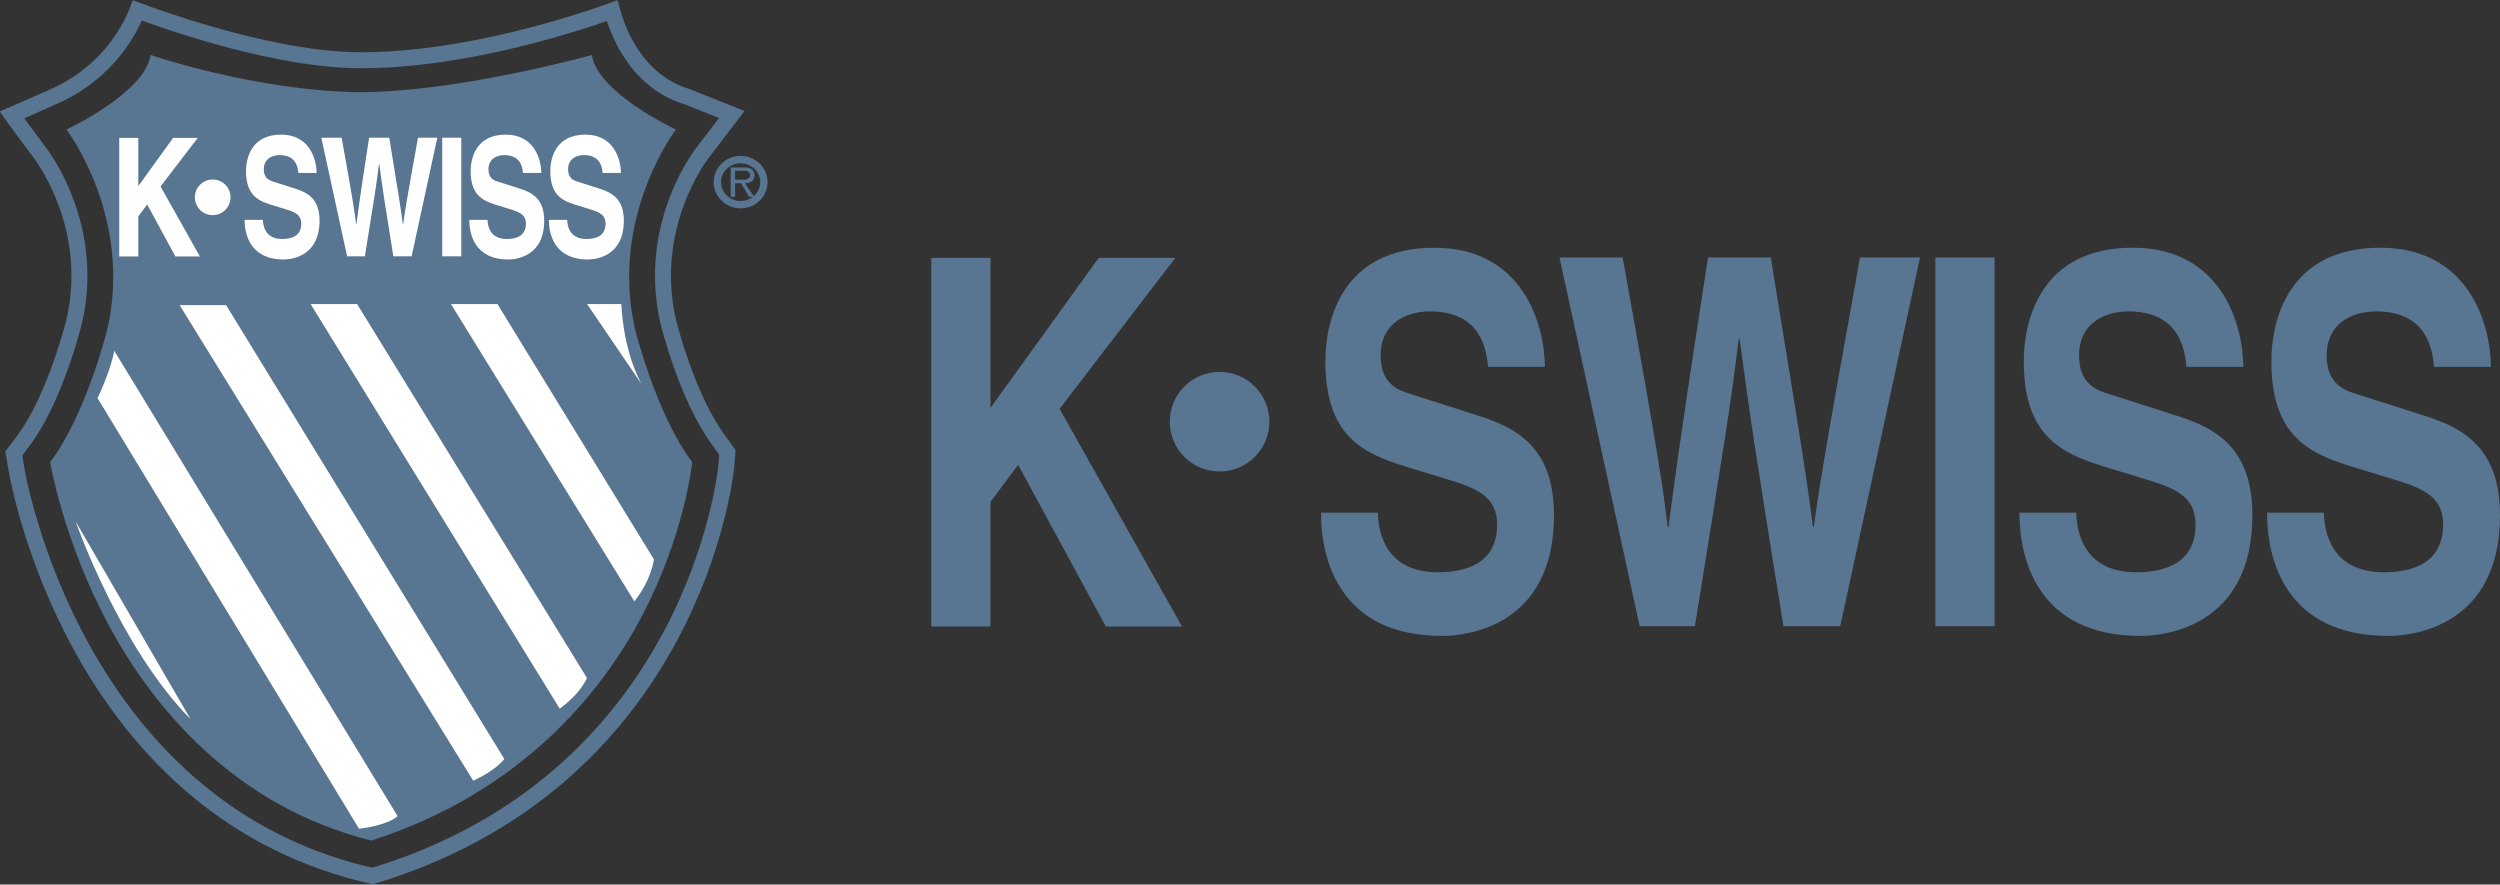
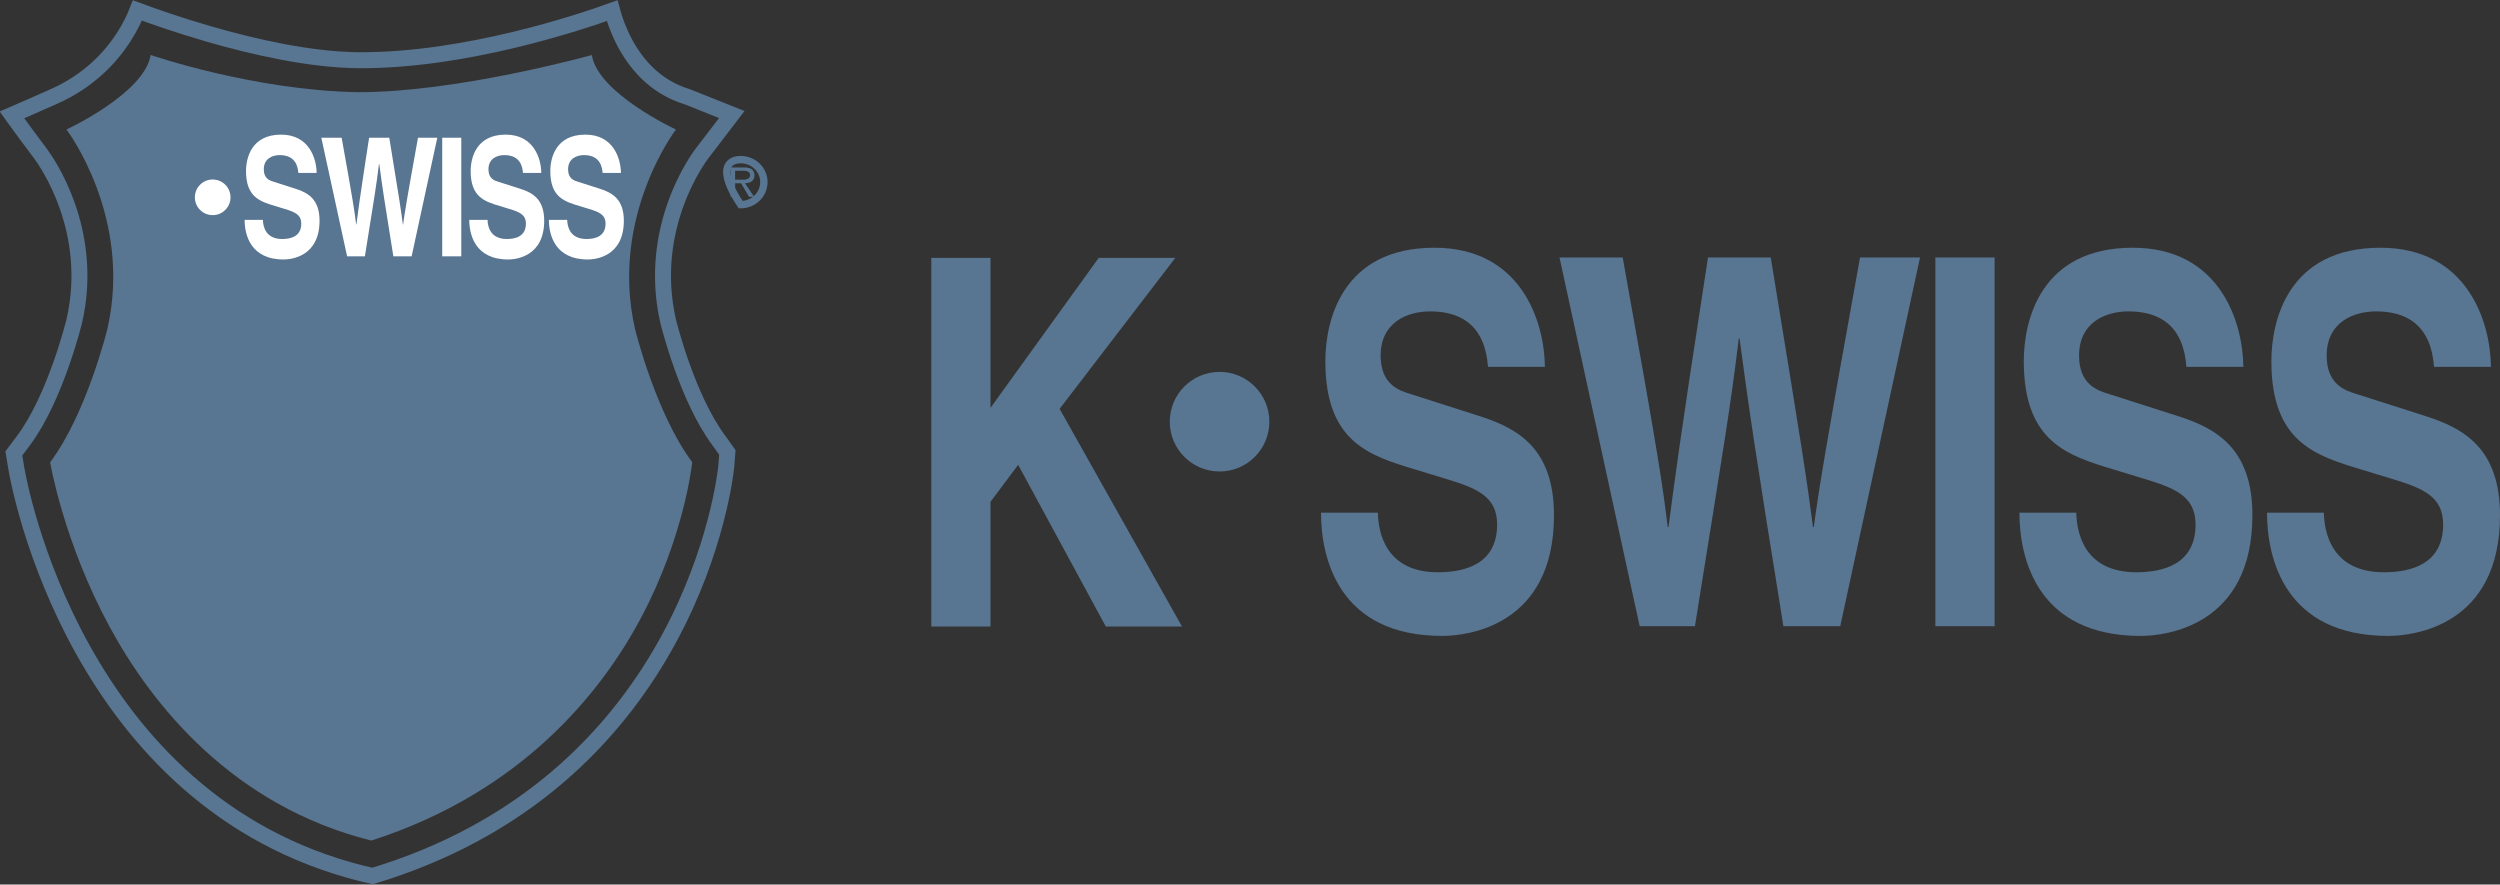
<svg xmlns="http://www.w3.org/2000/svg" width="4067" height="1439" viewBox="0 0 4067 1439" fill="none">
  <rect x="0" y="0" width="4067" height="1439" fill="#333333" stroke="none" />
  <path fill-rule="evenodd" clip-rule="evenodd" d="M1611.36 1019.29H1515V419.512H1611.36V663.434L1787.37 419.512H1912L1723.78 665.113L1922.92 1019.29H1798.95L1656.33 756.183L1611.36 816.311V1019.29Z" fill="#587591" />
  <path fill-rule="evenodd" clip-rule="evenodd" d="M2241.53 834.049C2242.17 867.459 2255.02 930.946 2339.16 930.946C2384.76 930.946 2435.53 916.748 2435.53 853.261C2435.53 806.492 2400.84 793.947 2352.01 778.908L2302.55 763.87C2228.04 741.325 2156.08 719.595 2156.08 587.608C2156.08 520.788 2183.72 403 2333.39 403C2474.71 403 2512.6 523.281 2513.24 596.794H2420.74C2418.17 570.076 2410.46 506.589 2326.31 506.589C2289.7 506.589 2246.03 524.121 2246.03 578.448C2246.03 625.217 2275.58 635.242 2294.84 641.069L2407.26 676.999C2470.21 697.05 2528.02 730.46 2528.02 838.222C2528.02 1018.66 2386.7 1034.51 2346.24 1034.51C2177.92 1034.51 2149.01 908.376 2149.01 834.049H2241.53ZM2537 418.878H2639.8C2698.89 747.178 2704.69 788.934 2713.04 857.434H2714.31C2722.68 794.786 2729.73 733.819 2778.56 418.878H2880.67C2934.64 748.017 2939.17 779.774 2949.4 857.434H2950.7C2958.41 800.639 2966.09 748.832 3025.89 418.878H3123.5L2993.73 1018.66H2901.23C2853.7 724.607 2845.33 666.133 2829.93 550.865H2828.64C2814.51 666.159 2806.8 709.595 2757.34 1018.66H2667.39L2537 418.878ZM3244.83 1018.66H3148.46V418.878H3244.83V1018.66ZM3377.7 834.049C3378.34 867.459 3391.16 930.946 3475.36 930.946C3520.99 930.946 3571.73 916.748 3571.73 853.261C3571.73 806.492 3537.04 793.947 3488.19 778.908L3438.75 763.87C3364.24 741.325 3292.28 719.595 3292.28 587.608C3292.28 520.788 3319.92 403 3469.56 403C3610.91 403 3648.83 523.281 3649.46 596.794H3556.92C3554.37 570.076 3546.64 506.589 3462.49 506.589C3425.87 506.589 3382.23 524.121 3382.23 578.448C3382.23 625.217 3411.75 635.242 3431.04 641.069L3543.46 676.999C3606.43 697.05 3664.22 730.46 3664.22 838.222C3664.22 1018.66 3522.87 1034.51 3482.41 1034.51C3314.09 1034.51 3285.21 908.376 3285.21 834.049H3377.7ZM3780.48 834.049C3781.12 867.459 3793.99 930.946 3878.14 930.946C3923.77 930.946 3974.5 916.748 3974.5 853.261C3974.5 806.492 3939.82 793.947 3891.02 778.908L3841.53 763.87C3767.02 741.325 3695.06 719.595 3695.06 587.608C3695.06 520.788 3722.69 403 3872.39 403C4013.74 403 4051.6 523.281 4052.24 596.794H3959.75C3957.15 570.076 3949.47 506.589 3865.32 506.589C3828.7 506.589 3785.01 524.121 3785.01 578.448C3785.01 625.217 3814.58 635.242 3833.82 641.069L3946.23 676.999C4009.21 697.05 4067 730.46 4067 838.222C4067 1018.66 3925.7 1034.51 3885.19 1034.51C3716.92 1034.51 3687.99 908.376 3687.99 834.049H3780.48Z" fill="#587591" />
  <circle cx="1984" cy="686" r="81" fill="#587591" />
  <path d="M223.528 16.997C243.859 24.589 286.535 39.879 339.229 55.138C412.317 76.302 505.819 97.751 585.891 97.974V97.975C758.066 98.456 943.819 36.129 995.815 17.347C999.18 29.829 1005.3 48.403 1015.67 68.171C1033.58 102.316 1064.97 141.475 1118.04 157.385L1190.46 186.3L1142.27 249.361C1137.58 255.442 1051.77 369.406 1087.06 523.068L1087.09 523.165L1087.11 523.261C1087.77 525.949 1095.58 557.126 1109.53 596.061C1123.36 634.691 1143.64 682.15 1169.59 716.807L1183.25 735.989L1181.44 759.419C1179.2 781.096 1123.93 1258.96 622.416 1419.94L605.906 1424.99L589.235 1421.07C356.766 1362.92 217.183 1204.64 134.982 1057.13C52.711 909.498 28.563 773.69 26.796 763.205L22.491 737.661L38.035 716.946L38.037 716.943C64.447 681.725 85.029 633.08 98.93 593.916C112.921 554.495 120.578 523.412 120.795 522.516L120.828 522.373C155.008 373.608 74.562 261.616 65.946 250.02L65.344 249.213C47.762 225.733 33.927 207.008 24.579 194.095C22.659 191.442 20.939 189.045 19.419 186.913C36.66 179.435 66.228 166.61 89.21 156.267L89.211 156.266C145.097 131.104 179.74 93.325 200.396 61.713C212.046 43.882 219.332 27.879 223.528 16.997Z" stroke="#587591" stroke-width="26" />
  <path d="M245.04 89.41C246.661 89.983 412.525 146.859 581.434 149.953C743.091 150.575 960.675 90.122 962.819 89.5C972.346 151.434 1098.38 210.143 1099.61 210.659C1098.52 212.026 991.401 353.843 1033.13 535.463C1033.45 536.822 1067.05 673.066 1126.14 751.853L1126.13 751.923C1125.75 755.392 1113.1 872.096 1043.64 1003.52C978.845 1126.1 848.854 1288.88 604.023 1367.45C378.542 1311.07 247.414 1147.15 178.277 1019.62C103.493 881.695 81.779 753.276 81.566 752.016C140.656 673.226 174.278 536.833 174.594 535.513C216.327 353.847 109.21 212.031 108.126 210.659C109.369 210.132 235.514 151.338 245.04 89.41Z" fill="#587591" />
-   <path fill-rule="evenodd" clip-rule="evenodd" d="M158.676 647.692L584.046 1348.19C584.046 1348.19 628.17 1343.78 646.847 1327.76L185.882 570.666C179.588 604.657 158.676 647.692 158.676 647.692ZM367.813 496.364H292.194L769.766 1269.95C770.92 1269.51 803.045 1255.79 820.487 1234.86L367.813 496.364ZM580.985 494.687H505.366L910.503 1152.82C910.503 1152.82 941.982 1131.37 954.881 1102.96L580.985 494.687ZM809.266 494.687H733.655L1031.96 978.259C1059.6 943.694 1063.75 911.07 1063.75 909.965L809.266 494.687ZM1043.22 624.104C1012.21 565.362 1010.85 494.687 1010.85 494.687H955.061L1043.22 624.104ZM123.08 848.416C123.784 850.462 194.697 1053 309.979 1169.95L123.08 848.416Z" fill="white" />
-   <path d="M1204.94 259.67C1225.96 259.67 1242.68 276.235 1242.68 296.067C1242.68 316.426 1225.92 332.947 1204.94 332.947H1204.94C1183.84 332.954 1166.98 316.397 1166.98 296.067C1166.98 276.265 1183.79 259.67 1204.94 259.67Z" stroke="#587591" stroke-width="12" />
+   <path d="M1204.94 259.67C1225.96 259.67 1242.68 276.235 1242.68 296.067C1242.68 316.426 1225.92 332.947 1204.94 332.947H1204.94C1166.98 276.265 1183.79 259.67 1204.94 259.67Z" stroke="#587591" stroke-width="12" />
  <path fill-rule="evenodd" clip-rule="evenodd" d="M1226.81 320.106H1218.48L1205.56 298.113L1195.89 298.122V292.312H1209.66C1209.66 292.312 1220.26 292.738 1220.26 284.952C1220.26 277.167 1209.66 277.798 1209.66 277.798H1195.89V298.122V320.106H1188.63V272.389H1210.02C1214.12 272.389 1218.23 272.634 1221.97 274.689C1225.58 276.743 1227.41 280.966 1227.41 284.952C1227.41 294.373 1220.65 297.876 1211.95 298.113L1226.81 320.106Z" fill="#587591" />
-   <path fill-rule="evenodd" clip-rule="evenodd" d="M224.996 417.235H194V224.312H224.996V302.771L281.61 224.312H321.699L261.156 303.311L325.21 417.235H285.334L239.458 332.604L224.996 351.945V417.235Z" fill="white" />
  <path fill-rule="evenodd" clip-rule="evenodd" d="M427.693 357.65C427.898 368.396 432.031 388.817 459.098 388.817C473.765 388.817 490.094 384.25 490.094 363.829C490.094 348.786 478.938 344.751 463.232 339.913L447.32 335.076C423.355 327.825 400.209 320.835 400.209 278.38C400.209 256.887 409.098 219 457.24 219C502.699 219 514.886 257.689 515.09 281.335H485.339C484.512 272.741 482.032 252.32 454.965 252.32C443.187 252.32 429.142 257.959 429.142 275.434C429.142 290.478 438.645 293.702 444.84 295.577L481.001 307.133C501.25 313.583 519.846 324.33 519.846 358.992C519.846 417.03 474.387 422.129 461.374 422.129C407.231 422.129 397.934 381.558 397.934 357.65H427.693ZM522.735 224.107H555.801C574.806 329.707 576.672 343.138 579.357 365.172H579.766C582.459 345.021 584.726 325.41 600.433 224.107H633.278C650.638 329.977 652.095 340.192 655.385 365.172H655.803C658.283 346.903 660.754 330.239 679.989 224.107H711.385L669.643 417.03H639.891C624.602 322.447 621.91 303.639 616.958 266.562H616.54C611.998 303.647 609.518 317.618 593.607 417.03H564.674L522.735 224.107ZM750.41 417.03H719.415V224.107H750.41V417.03ZM793.151 357.65C793.356 368.396 797.481 388.817 824.564 388.817C839.24 388.817 855.56 384.25 855.56 363.829C855.56 348.786 844.404 344.751 828.689 339.913L812.786 335.076C788.821 327.825 765.675 320.835 765.675 278.38C765.675 256.887 774.564 219 822.698 219C868.164 219 880.36 257.689 880.564 281.335H850.796C849.978 272.741 847.49 252.32 820.423 252.32C808.645 252.32 794.608 257.959 794.608 275.434C794.608 290.478 804.102 293.702 810.306 295.577L846.467 307.133C866.724 313.583 885.311 324.33 885.311 358.992C885.311 417.03 839.845 422.129 826.831 422.129C772.689 422.129 763.4 381.558 763.4 357.65H793.151ZM922.708 357.65C922.912 368.396 927.054 388.817 954.121 388.817C968.796 388.817 985.117 384.25 985.117 363.829C985.117 348.786 973.961 344.751 958.262 339.913L942.343 335.076C918.378 327.825 895.231 320.835 895.231 278.38C895.231 256.887 904.12 219 952.271 219C997.737 219 1009.92 257.689 1010.12 281.335H980.369C979.534 272.741 977.063 252.32 949.996 252.32C938.218 252.32 924.165 257.959 924.165 275.434C924.165 290.478 933.675 293.702 939.863 295.577L976.023 307.133C996.28 313.583 1014.87 324.33 1014.87 358.992C1014.87 417.03 969.418 422.129 956.388 422.129C902.262 422.129 892.956 381.558 892.956 357.65H922.708Z" fill="white" />
  <circle cx="346" cy="321" r="29" fill="white" />
</svg>